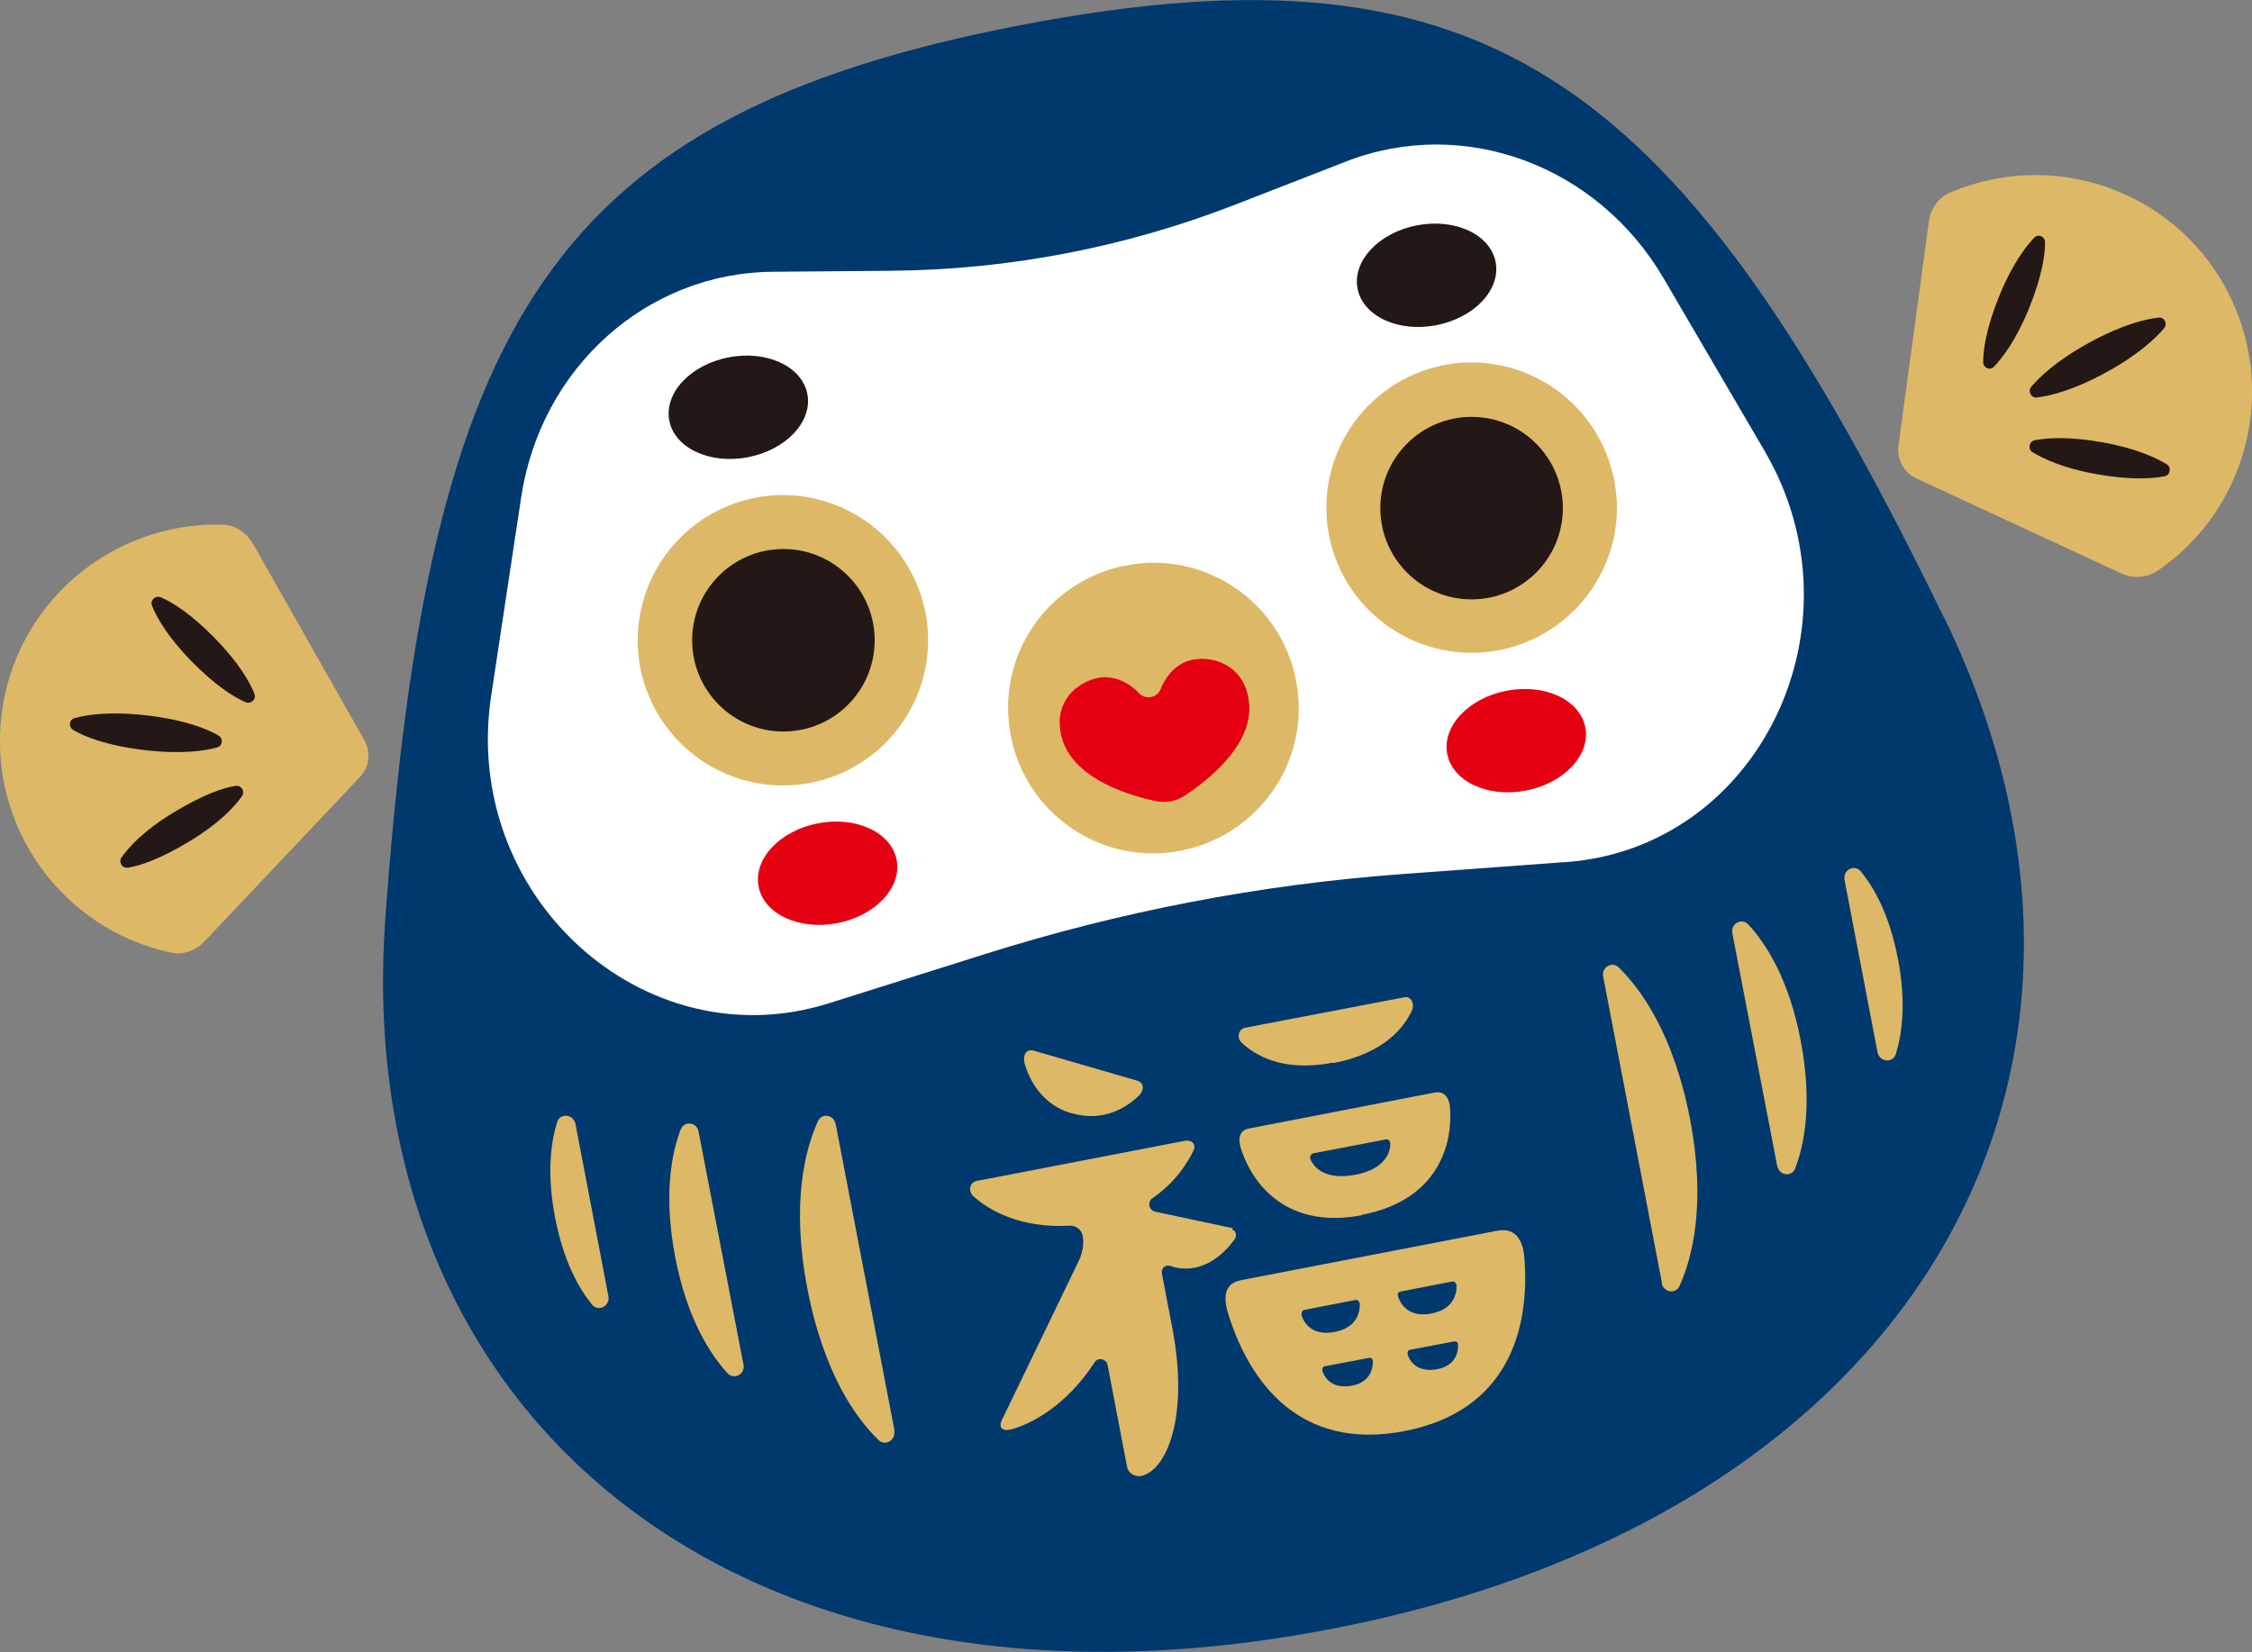
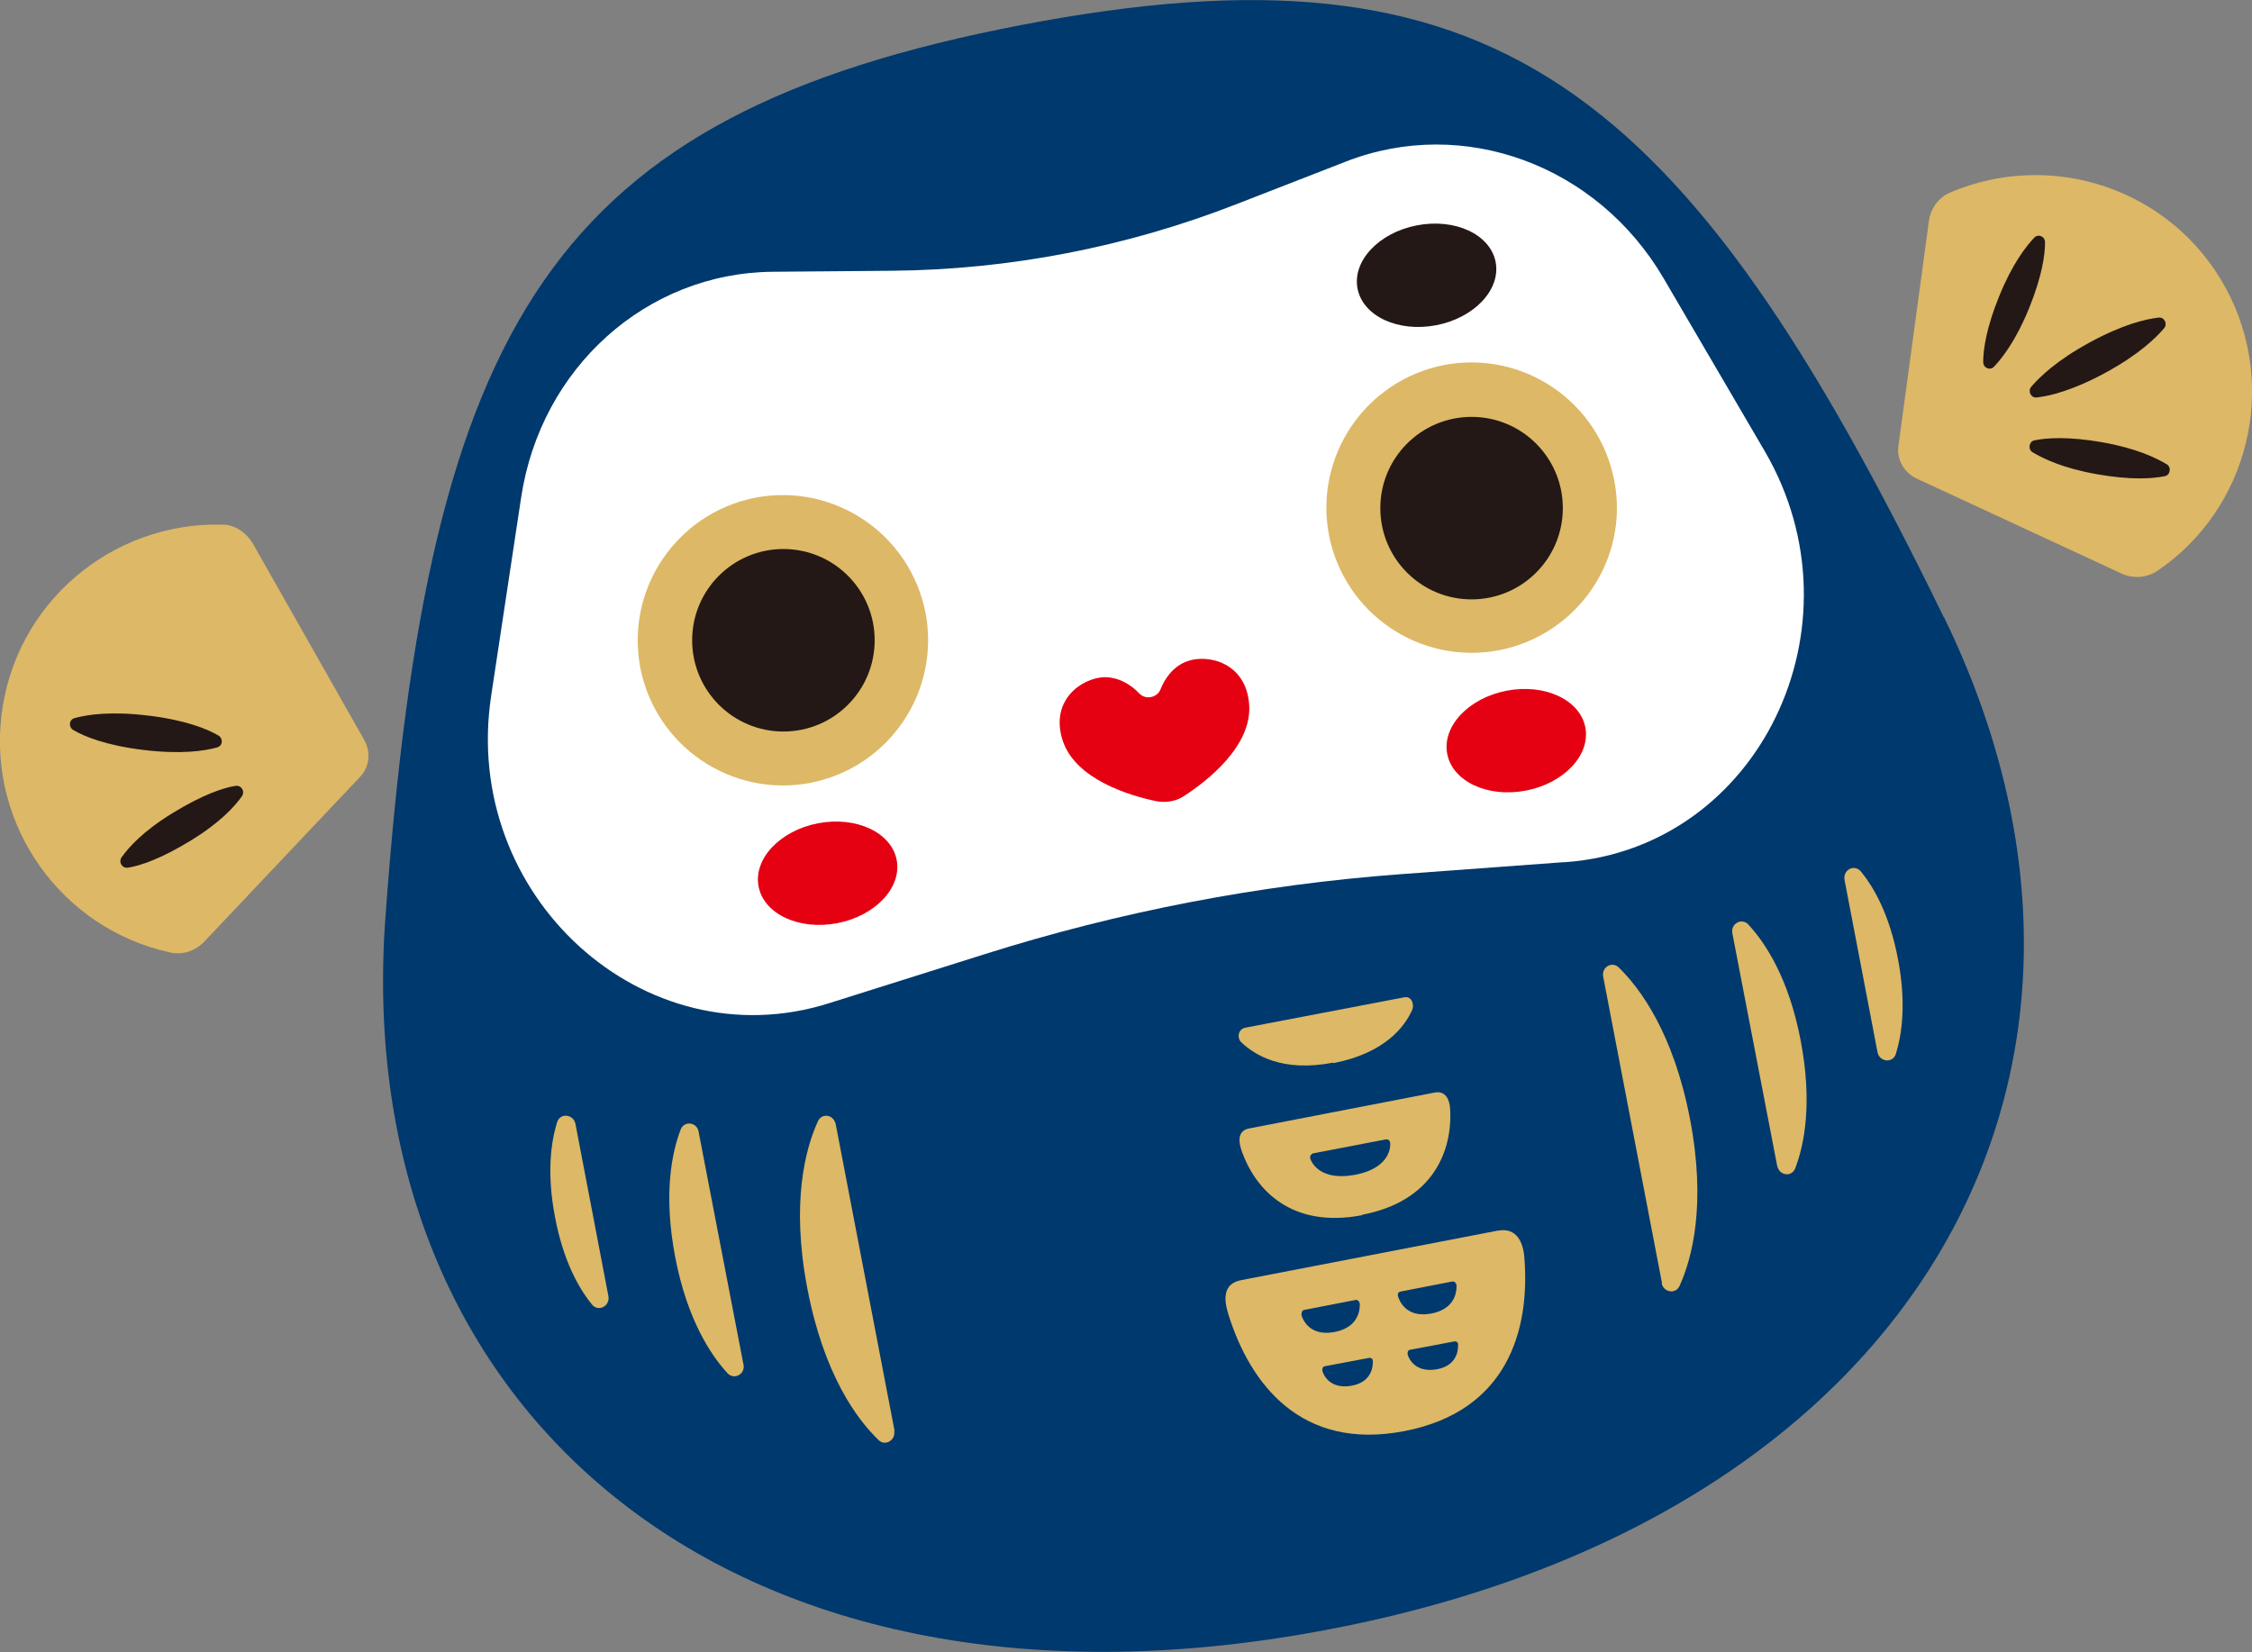
<svg xmlns="http://www.w3.org/2000/svg" id="_レイヤー_2" data-name="レイヤー 2" viewBox="0 0 45.16 33.13">
  <rect x="0" y="0" width="45.16" height="33.13" fill="#808080" stroke="none" />
  <defs>
    <style>
      .cls-1 {
        fill: #00396d;
      }

      .cls-2 {
        fill: #231815;
      }

      .cls-3 {
        fill: #fff;
      }

      .cls-4 {
        fill: #e50012;
      }

      .cls-5 {
        fill: #ddb866;
      }
    </style>
  </defs>
  <g id="_デザイン" data-name="デザイン">
    <g>
      <g>
        <g>
          <path class="cls-5" d="M.03,14.34c.27-2.24,2.2-3.87,4.42-3.82.26,0,.49.16.62.38l2.24,3.95c.13.24.1.53-.09.73l-3.12,3.3c-.18.19-.44.28-.69.22C1.25,18.63-.24,16.58.03,14.34Z" />
          <path class="cls-2" d="M1.47,14.64c-.1-.06-.09-.21.03-.24.25-.07.72-.14,1.47-.05s1.19.27,1.41.4c.1.06.09.21-.03.24-.25.07-.72.14-1.47.05s-1.19-.27-1.41-.4Z" />
          <g>
-             <path class="cls-2" d="M3.05,12.15c-.05-.11.07-.22.18-.17.23.1.6.33,1.08.82s.7.88.79,1.11c.05.11-.07.22-.18.17-.23-.1-.6-.33-1.08-.82s-.7-.88-.79-1.11Z" />
            <path class="cls-2" d="M2.44,17.19c-.07.1.01.23.13.21.25-.04.66-.18,1.25-.54s.88-.68,1.03-.89c.07-.1-.01-.23-.13-.21-.25.04-.66.18-1.25.54s-.88.68-1.03.89Z" />
          </g>
        </g>
        <g>
          <path class="cls-5" d="M44.63,5.77c-1.08-1.98-3.48-2.78-5.52-1.91-.24.1-.4.33-.43.58l-.61,4.5c-.04.27.11.53.35.65l4.12,1.91c.23.11.51.09.72-.05,1.83-1.24,2.45-3.7,1.37-5.68Z" />
          <path class="cls-2" d="M43.4,6.58c.07-.09,0-.23-.12-.21-.26.03-.72.14-1.38.5s-1,.69-1.17.89c-.07.09,0,.23.12.21.26-.03.72-.14,1.38-.5s1-.69,1.17-.89Z" />
          <g>
            <path class="cls-2" d="M41.01,4.86c0-.12-.14-.18-.22-.09-.17.18-.44.53-.7,1.17-.26.64-.32,1.07-.32,1.32,0,.12.14.18.22.09.17-.18.44-.53.7-1.17s.32-1.07.32-1.32Z" />
            <path class="cls-2" d="M43.45,9.31c.1.06.07.22-.04.24-.25.05-.68.08-1.36-.04s-1.07-.31-1.29-.44c-.1-.06-.07-.22.04-.24.25-.05.68-.08,1.36.04s1.07.31,1.29.44Z" />
          </g>
        </g>
      </g>
      <path class="cls-1" d="M38.98,12.38C33.74,1.62,29.94-1.31,20.49.5c-9.44,1.81-11.89,5.95-12.76,17.88-.74,10.01,7.07,16.58,18.95,14.29,11.88-2.28,16.7-11.27,12.3-20.3Z" />
      <g>
        <g>
          <path class="cls-5" d="M17.93,28.69c.04.19-.18.32-.31.19-.44-.42-1.1-1.32-1.43-3.04-.33-1.72-.04-2.8.21-3.35.08-.18.32-.14.36.06l1.18,6.15Z" />
          <path class="cls-5" d="M14.91,27.36c.04.2-.19.32-.32.18-.34-.37-.81-1.08-1.05-2.33-.24-1.26-.07-2.09.11-2.56.07-.18.33-.15.36.05l.9,4.67Z" />
          <path class="cls-5" d="M12.2,25.99c.04.2-.2.33-.33.17-.26-.32-.57-.86-.74-1.75s-.08-1.51.04-1.9c.06-.2.33-.17.37.03l.66,3.45Z" />
        </g>
        <g>
          <path class="cls-5" d="M33.32,25.73c.04.19.28.23.36.06.25-.55.54-1.63.21-3.35-.33-1.72-1-2.62-1.43-3.04-.14-.13-.35,0-.31.19l1.18,6.15Z" />
          <path class="cls-5" d="M35.64,23.38c.04.2.29.23.36.05.18-.47.35-1.3.11-2.56s-.71-1.96-1.05-2.33c-.13-.14-.36-.02-.32.18l.9,4.67Z" />
          <path class="cls-5" d="M37.65,21.1c.04.2.31.23.37.03.12-.39.21-1.02.04-1.9-.17-.89-.48-1.43-.74-1.75-.13-.16-.37-.04-.33.17l.66,3.45Z" />
        </g>
      </g>
      <g>
        <path class="cls-5" d="M26.74,21.32c1.03-.2,1.43-.73,1.58-1.07.04-.09,0-.28-.16-.25l-3.19.61c-.14.03-.17.2-.08.29.26.25.82.61,1.84.41Z" />
-         <path class="cls-5" d="M24.72,24.63l-1.55-.33c-.06-.01-.11-.06-.12-.12h0c-.01-.06.01-.12.06-.15.46-.32.7-.7.82-.95.06-.12-.01-.23-.18-.2l-4.15.8c-.17.03-.18.21-.09.3.29.27.93.66,1.95.6.12,0,.23.08.25.2h0c.03.16,0,.32-.06.47l-1.56,3.23c-.08.17.04.22.17.19.4-.1,1.13-.48,1.69-1.35.07-.11.23-.07.26.05l.39,2.04c.02.13.15.21.28.19h0c.51-.1.97-1.18.63-2.96l-.21-1.1c-.02-.11.08-.19.18-.15.03.01.07.02.1.03.59.12,1-.32,1.18-.57.05-.07.02-.18-.05-.19Z" />
        <path class="cls-5" d="M27.32,24.36c1.41-.27,1.81-1.27,1.76-2.12-.01-.19-.09-.37-.31-.33l-1.86.36-1.86.36c-.22.04-.22.24-.16.42.27.81,1.01,1.59,2.42,1.32ZM26.33,23.13l.73-.14.73-.14c.06-.01.09.04.09.09,0,.23-.17.52-.71.62s-.8-.1-.89-.31c-.02-.05,0-.1.05-.12Z" />
-         <path class="cls-5" d="M21.51,22.33c.61.17,1.07-.11,1.32-.35.12-.11.12-.27-.03-.31l-2.07-.6c-.15-.04-.23.09-.18.27.1.33.35.82.95.99Z" />
        <path class="cls-5" d="M30.03,24.68l-5.13.99c-.39.07-.36.4-.26.71.43,1.36,1.44,2.72,3.52,2.32,2.08-.4,2.52-2.04,2.41-3.46-.02-.32-.15-.63-.53-.56ZM26.1,26.38s-.01-.1.05-.11l1.03-.2c.06-.01.08.04.09.08,0,.22-.1.48-.5.56s-.6-.12-.67-.33ZM27.53,27.31c0,.19-.09.42-.43.48s-.52-.11-.58-.29c-.01-.04,0-.09.04-.1l.9-.17c.05,0,.07.03.07.07ZM29.24,26.98c0,.19-.09.42-.43.48s-.52-.11-.58-.29c-.01-.04,0-.09.04-.1l.9-.17c.05,0,.07.03.07.07ZM29.21,25.78c0,.22-.1.48-.5.56s-.6-.12-.67-.33c-.02-.05-.01-.1.05-.11l1.03-.2c.06-.01.08.04.09.08Z" />
      </g>
      <path class="cls-3" d="M31.36,17.29l-3.26.24c-2.84.21-5.65.75-8.37,1.61l-3.11.98c-3.71,1.17-7.38-2.16-6.77-6.17l.6-3.97c.39-2.6,2.51-4.51,5.05-4.53l2.37-.02c2.36-.02,4.7-.47,6.91-1.33l2.21-.86c2.36-.92,5.04.07,6.37,2.34l2.03,3.47c2.04,3.5-.12,7.96-4,8.24Z" />
      <g>
        <g>
          <g>
            <path class="cls-5" d="M16.25,15.7c-1.58.3-3.1-.73-3.41-2.31-.3-1.58.73-3.1,2.31-3.41,1.58-.3,3.1.73,3.41,2.31.3,1.58-.73,3.1-2.31,3.41Z" />
            <circle class="cls-2" cx="15.71" cy="12.84" r="1.83" />
          </g>
          <g>
            <path class="cls-5" d="M30.06,13.04c-1.58.3-3.1-.73-3.41-2.31-.3-1.58.73-3.1,2.31-3.41,1.58-.3,3.1.73,3.41,2.31s-.73,3.1-2.31,3.41Z" />
            <circle class="cls-2" cx="29.51" cy="10.19" r="1.83" />
          </g>
          <ellipse class="cls-4" cx="16.6" cy="17.51" rx="1.41" ry="1.02" transform="translate(-3.01 3.45) rotate(-10.88)" />
-           <ellipse class="cls-2" cx="14.81" cy="8.17" rx="1.41" ry="1.02" transform="translate(-1.28 2.94) rotate(-10.88)" />
        </g>
        <g>
          <ellipse class="cls-4" cx="30.41" cy="14.85" rx="1.41" ry="1.02" transform="translate(-2.26 6.01) rotate(-10.88)" />
          <ellipse class="cls-2" cx="28.61" cy="5.52" rx="1.41" ry="1.02" transform="translate(-.53 5.5) rotate(-10.88)" />
        </g>
      </g>
      <g>
-         <path class="cls-5" d="M22.58,11.34c-1.58.3-2.62,1.83-2.31,3.41.3,1.58,1.83,2.62,3.41,2.31s2.62-1.83,2.31-3.41c-.3-1.58-1.83-2.62-3.41-2.31Z" />
        <path class="cls-4" d="M25.05,14.13c.06.83-.84,1.53-1.3,1.83-.16.11-.36.14-.55.11-.53-.11-1.63-.43-1.89-1.22-.26-.81.38-1.25.83-1.27.3,0,.54.15.71.33.13.13.35.08.42-.08.09-.23.26-.47.54-.57.42-.15,1.18.03,1.24.87Z" />
      </g>
    </g>
  </g>
</svg>